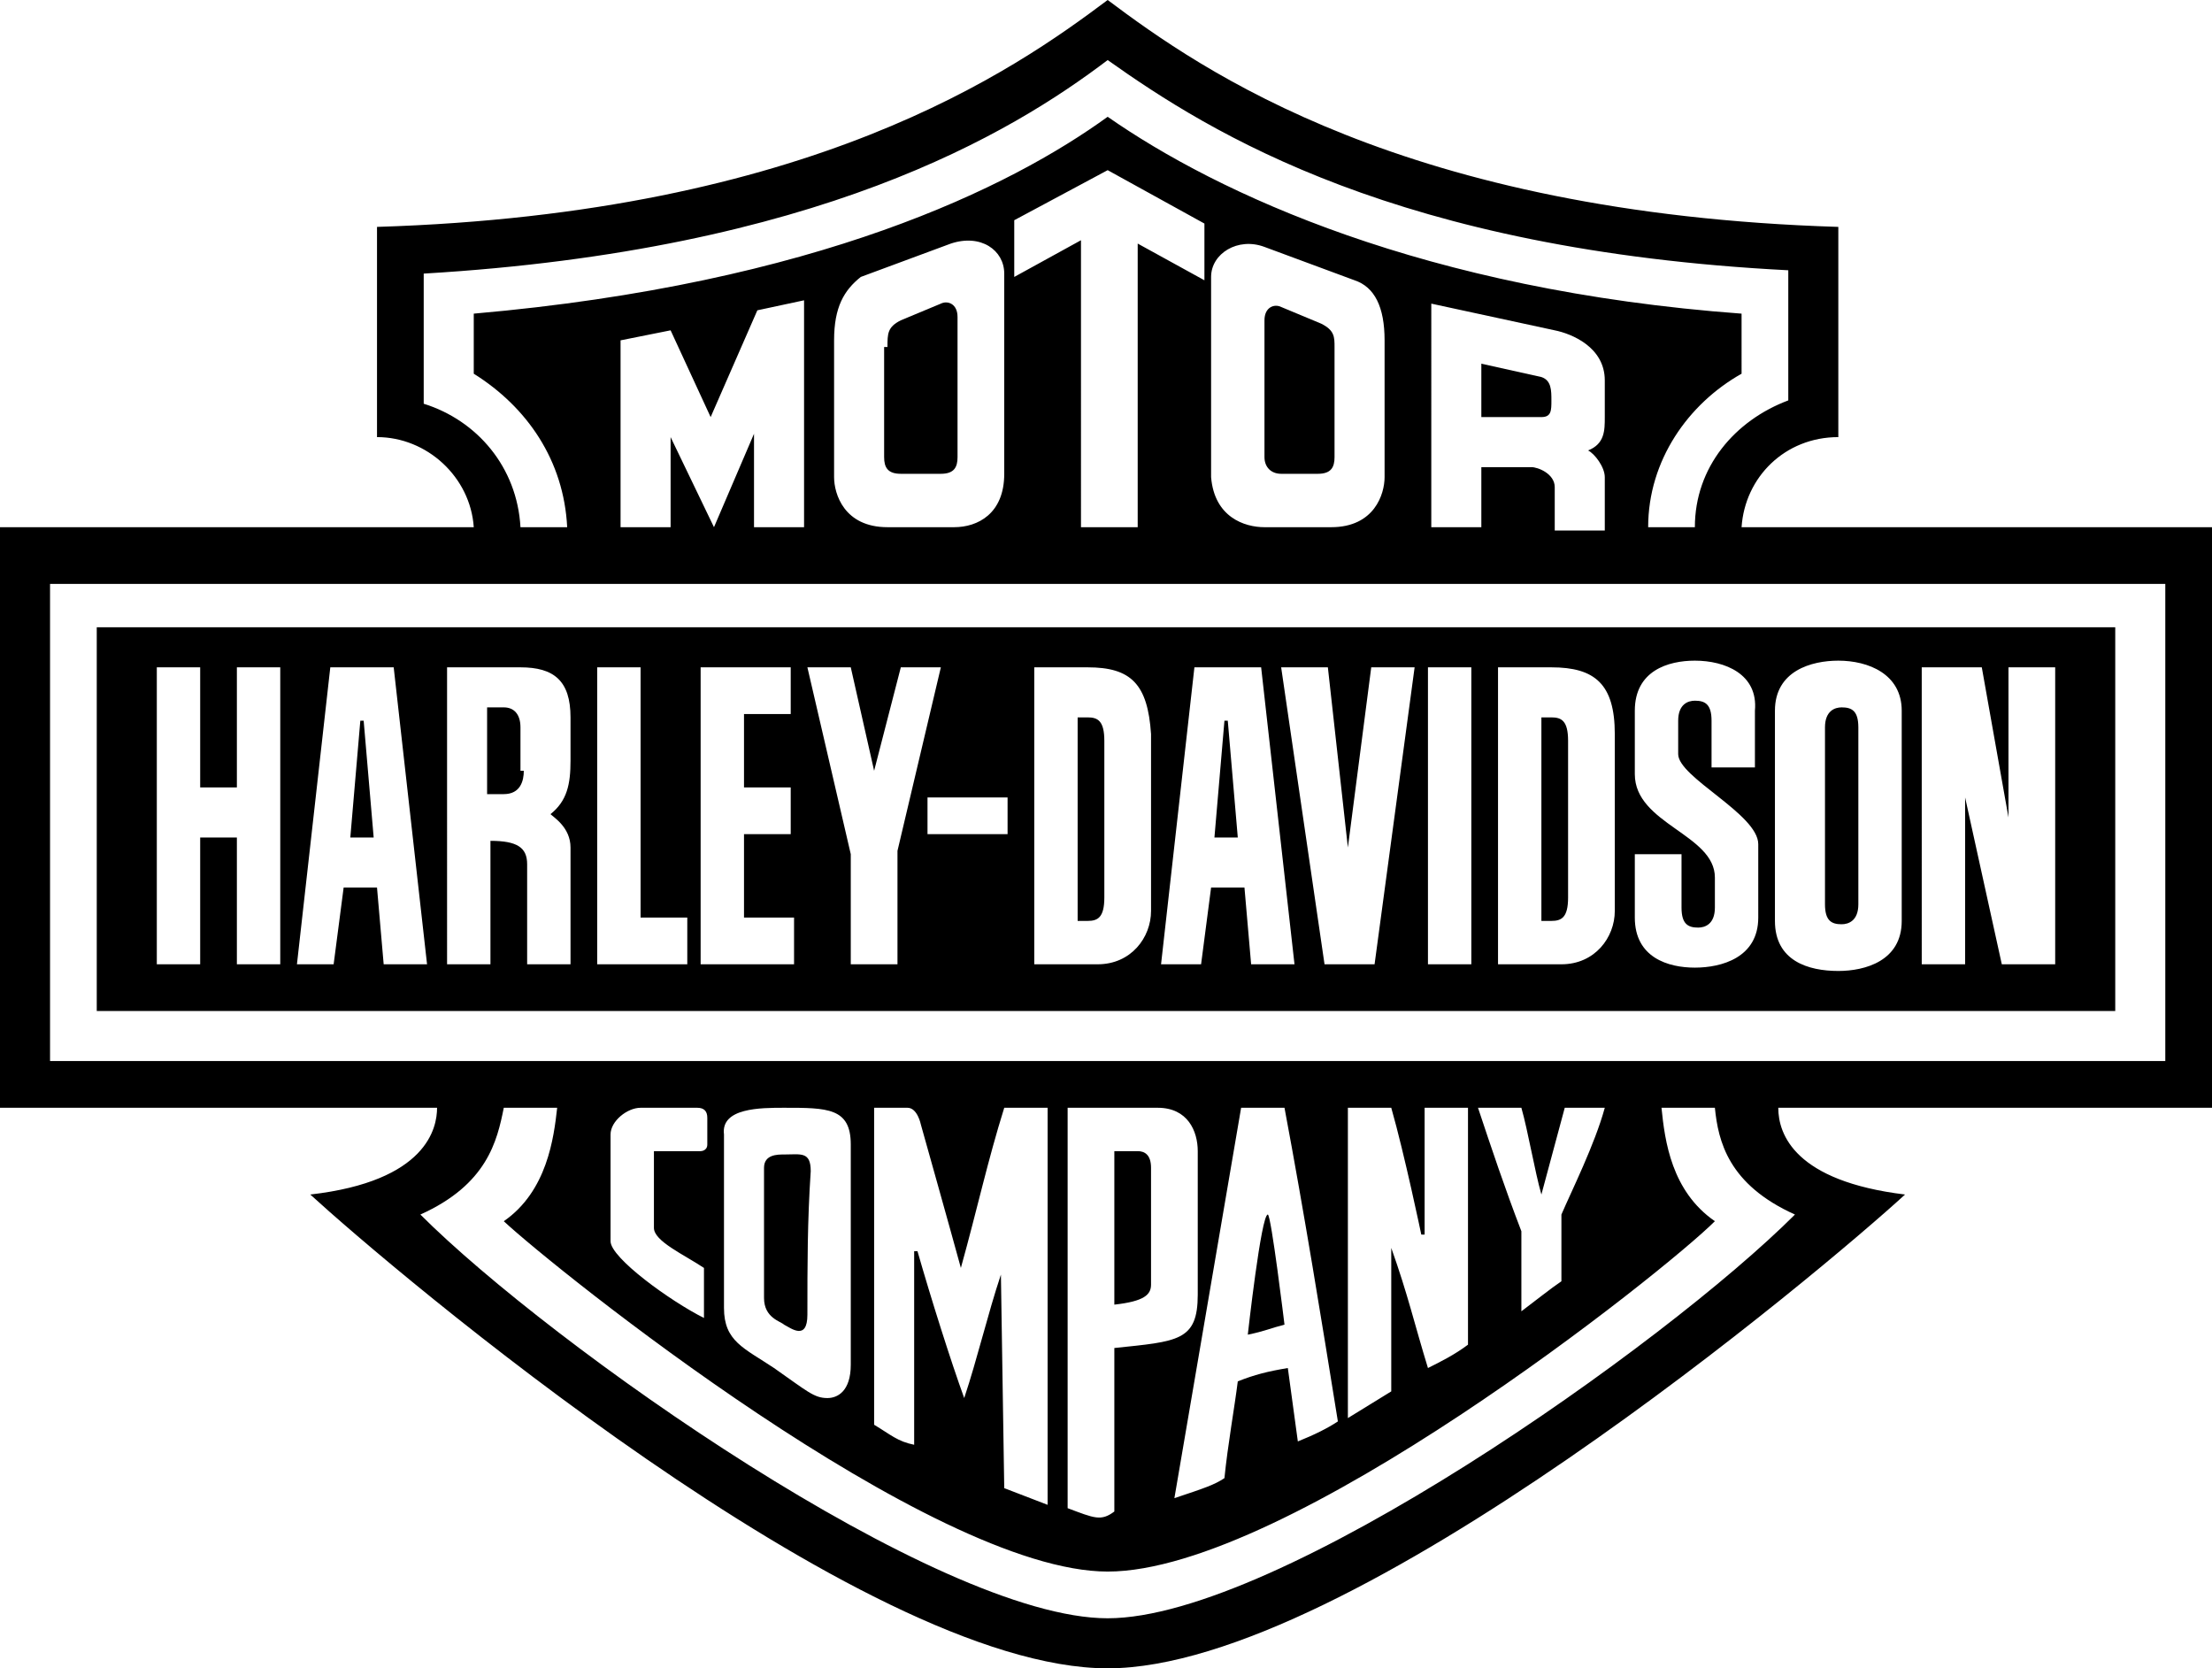
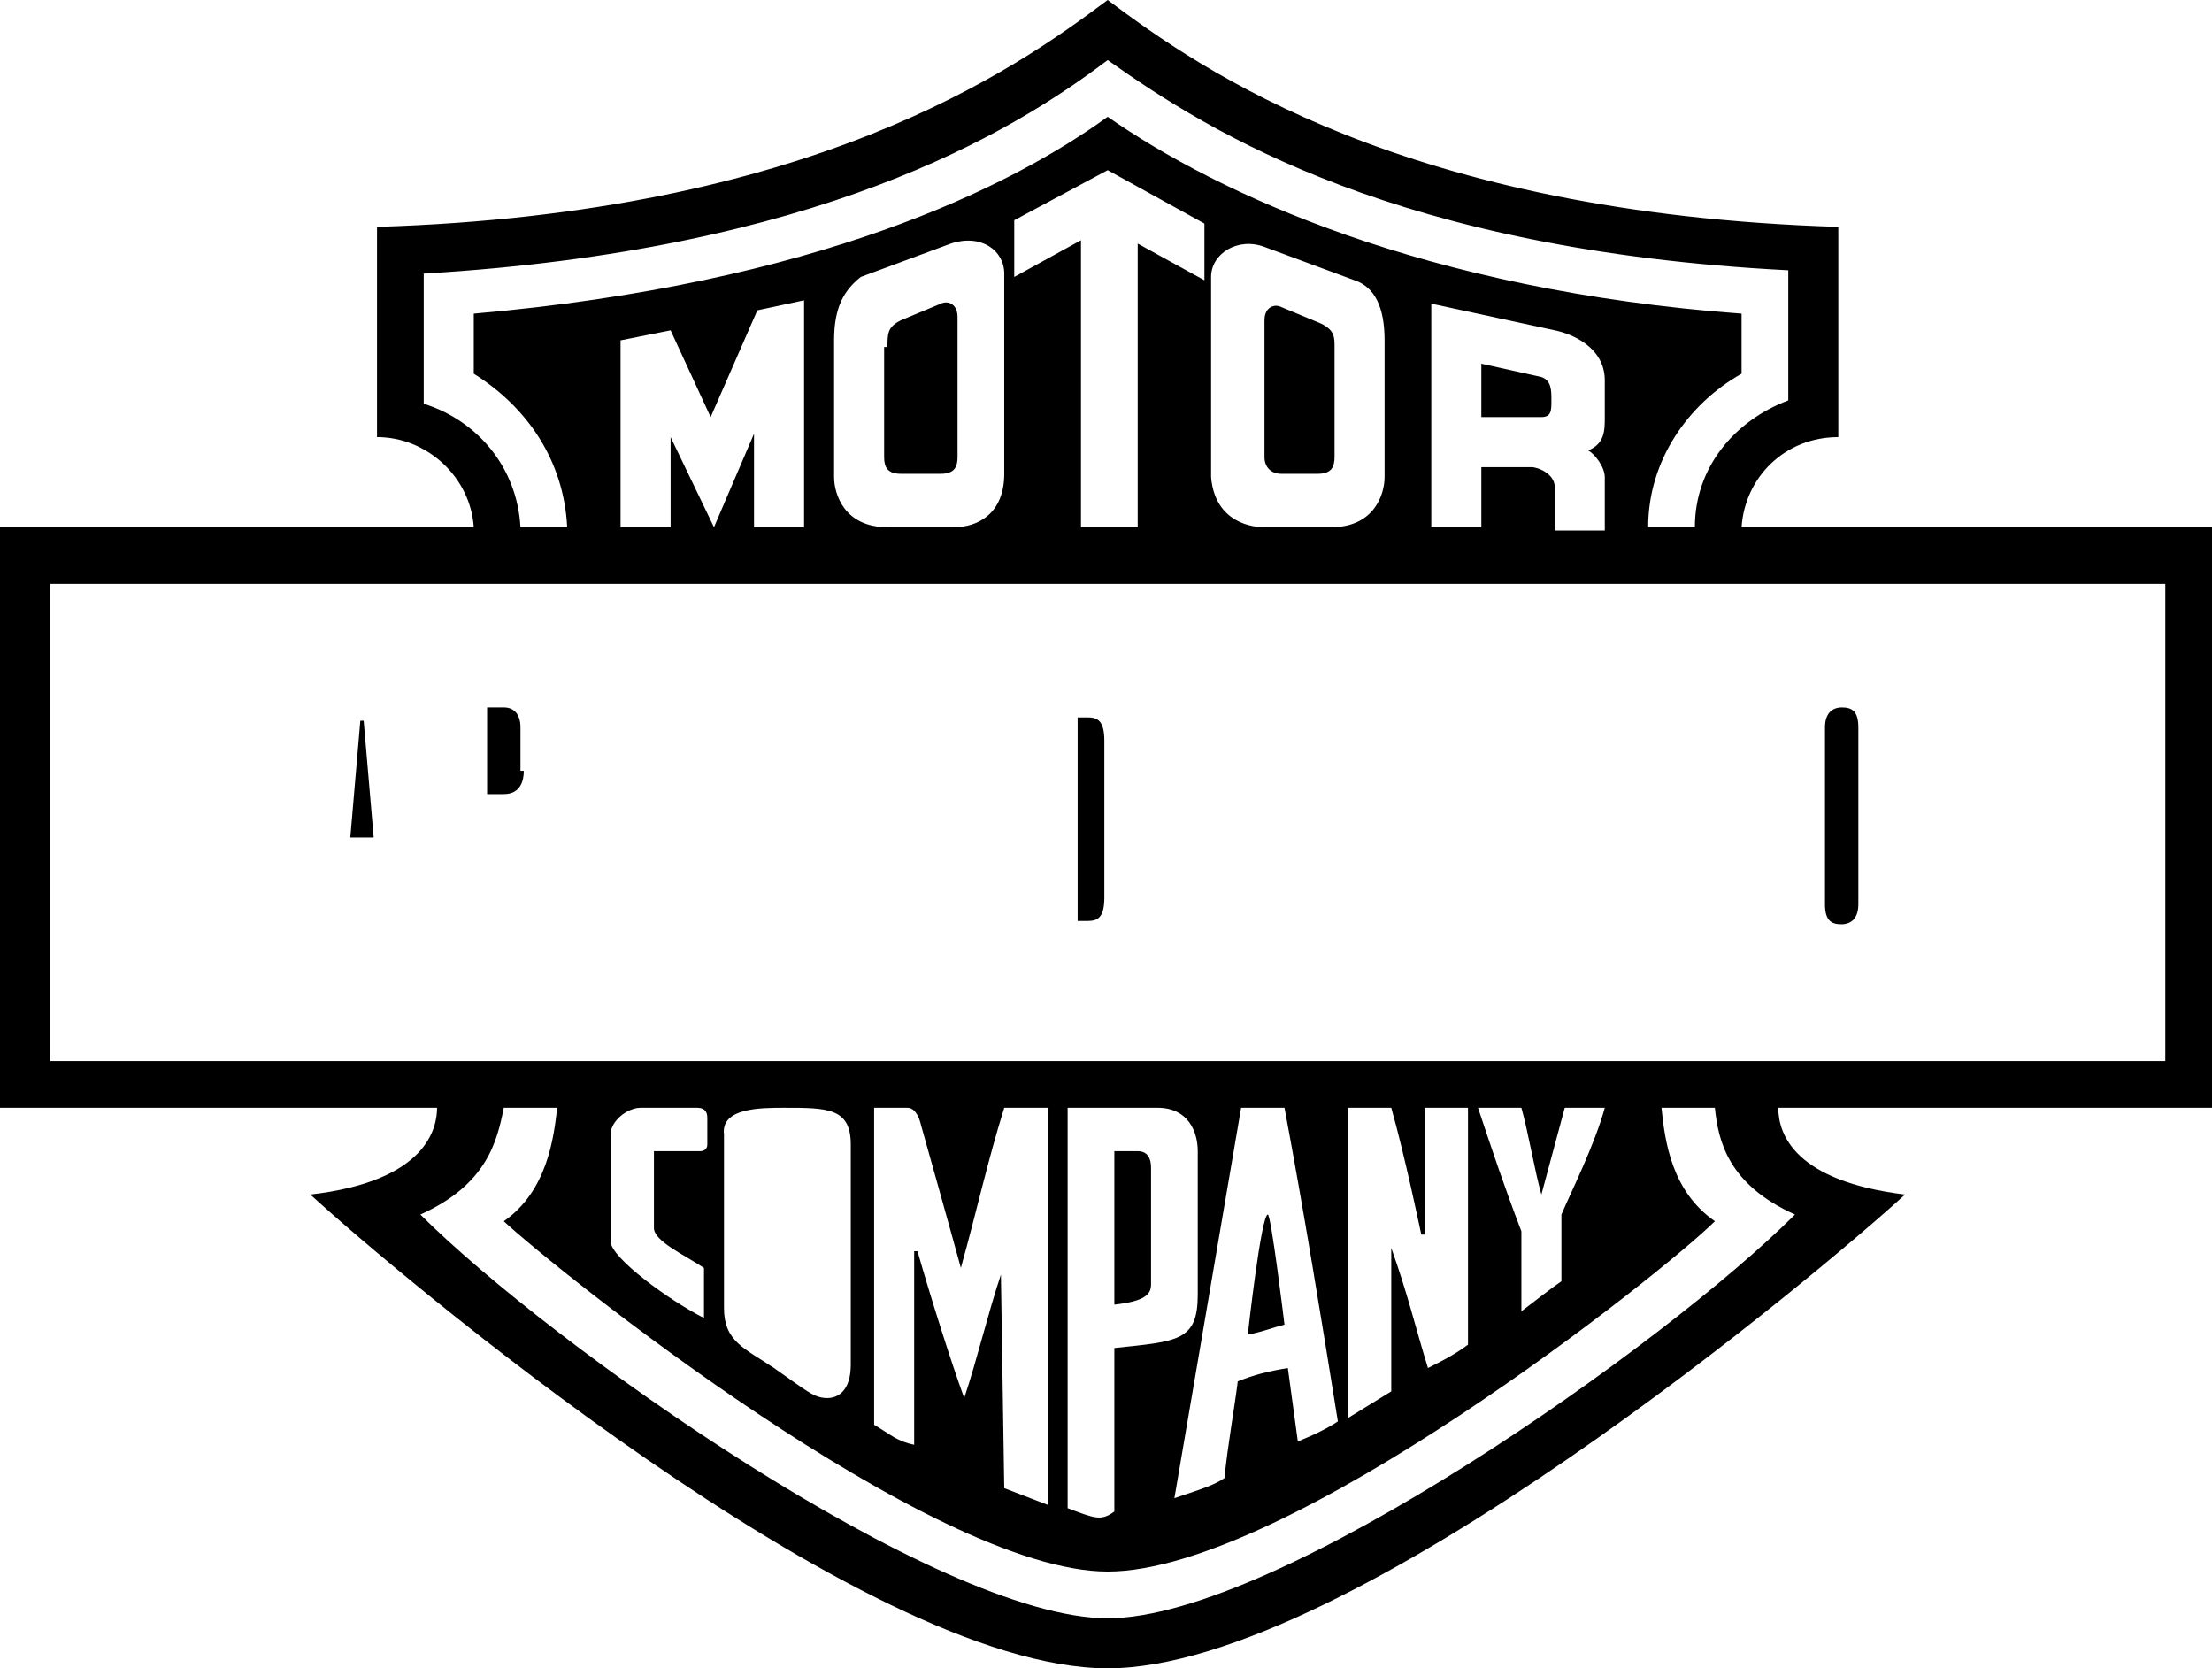
<svg xmlns="http://www.w3.org/2000/svg" version="1.1" baseProfile="basic" id="Original" x="0px" y="0px" width="66.3px" height="50px" viewBox="0 0 66.3 50" xml:space="preserve">
  <g>
    <path d="M32.6,21.5h-0.3v6.1h0.3c0.3,0,0.5-0.1,0.5-0.7v-4.7C33.1,21.6,32.9,21.5,32.6,21.5z" />
    <path d="M28.2,9.1L27,9.6c-0.4,0.2-0.4,0.4-0.4,0.8h-0.1v3.3c0,0.3,0.1,0.5,0.5,0.5h1.2c0.4,0,0.5-0.2,0.5-0.5V9.5   C28.7,9.1,28.4,9,28.2,9.1z" />
-     <polygon points="36.7,21.6 36.4,25.1 37.1,25.1 36.8,21.6  " />
-     <path d="M24.2,39.4c0-1.5,0-2.8,0.1-4.3c0-0.6-0.3-0.5-0.8-0.5c-0.2,0-0.6,0-0.6,0.4c0,0.9,0,2.8,0,3.9c0,0.6,0.5,0.7,0.6,0.8   C23.7,39.8,24.2,40.2,24.2,39.4z" />
    <polygon points="10.8,21.6 10.5,25.1 11.2,25.1 10.9,21.6  " />
    <path d="M38,36.4c-0.2,0-0.6,3.6-0.6,3.6c0.5-0.1,0.7-0.2,1.1-0.3C38.5,39.7,38.1,36.4,38,36.4z" />
    <path d="M34.1,34.5h-0.7v4.6c0.9-0.1,1.1-0.3,1.1-0.6c0-1,0-2.6,0-3.5C34.5,34.6,34.3,34.5,34.1,34.5z" />
    <path d="M15.6,21.8c0-0.4-0.2-0.6-0.5-0.6h-0.5v2.6h0.5c0.5,0,0.6-0.4,0.6-0.7h-0.1V21.8z" />
    <path d="M55.2,21.2c-0.2,0-0.5,0.1-0.5,0.6v5.3c0,0.5,0.2,0.6,0.5,0.6c0.2,0,0.5-0.1,0.5-0.6v-5.3C55.7,21.3,55.5,21.2,55.2,21.2z" />
    <path d="M39.6,9.7l-1.2-0.5c-0.2-0.1-0.5,0-0.5,0.4v4.1c0,0.3,0.2,0.5,0.5,0.5h1.1c0.4,0,0.5-0.2,0.5-0.5v-3.3   C40,10.1,40,9.9,39.6,9.7z" />
    <path d="M66.3,15.8H52.2c0.1-1.5,1.3-2.7,2.9-2.7V6.8C42.1,6.4,36,2.1,33.2,0c-2.8,2.1-8.9,6.4-21.9,6.8v6.3c1.5,0,2.8,1.2,2.9,2.7   H0v17.4h13.1c0,0.6-0.3,2.2-3.8,2.6C11.7,38,25.8,50,33.2,50c7.3,0,21.5-12,23.9-14.2c-3.3-0.4-3.8-1.8-3.8-2.6h13V15.8z    M12.7,12.1V8.2C24.5,7.5,30.3,4,33.2,1.8c3.1,2.2,8.7,5.7,20.4,6.3V12c-1.6,0.6-2.8,2-2.8,3.8h-1.4c0-2,1.2-3.7,2.8-4.6V9.4   c-9.5-0.7-15.7-3.6-19-5.9c-2.9,2.1-8.7,5-19,5.9v1.8c1.6,1,2.7,2.6,2.8,4.6h-1.4C15.5,14,14.3,12.6,12.7,12.1z M48.1,14.3   c0,0.3,0,1.6,0,1.6h-1.5v-1.3c0-0.4-0.5-0.6-0.7-0.6h-1.5v1.8h-1.5V9.1l3.7,0.8c0.5,0.1,1.5,0.5,1.5,1.5v1.1c0,0.4,0,0.8-0.5,1   C47.8,13.6,48.1,14,48.1,14.3z M41.5,10.2v4.1c0,0.5-0.3,1.5-1.6,1.5h-2c-0.6,0-1.5-0.3-1.6-1.5v-6c0-0.7,0.8-1.2,1.6-0.9l2.7,1   C41.2,8.6,41.5,9.2,41.5,10.2z M30.4,8.3V6.6l2.8-1.5l2.9,1.6v1.7l-2-1.1v8.5h-1.7V7.2L30.4,8.3z M30.1,8.2v6   c0,1.2-0.8,1.6-1.5,1.6h-2c-1.3,0-1.6-1-1.6-1.5v-4.1c0-1,0.3-1.5,0.8-1.9l2.7-1C29.4,7,30.1,7.5,30.1,8.2z M21.4,15.8l-1.3-2.7   v2.7h-1.5v-5.6l1.5-0.3l1.2,2.6l1.4-3.2L24.1,9v6.8h-1.5V13L21.4,15.8z M53.8,36.4c-3.9,3.9-15.5,12.1-20.6,12.1   c-5.1,0-16.7-8.2-20.6-12.1c2-0.9,2.3-2.2,2.5-3.2h1.6c-0.1,0.9-0.3,2.5-1.6,3.4c1.5,1.4,12.8,10.5,18.1,10.5   c5.4,0,16.7-9,18.2-10.5c-1.3-0.9-1.5-2.4-1.6-3.4h1.6C51.5,34.2,51.8,35.5,53.8,36.4z M21.1,38c0,0.7,0,1,0,1.5   c-1-0.5-2.8-1.8-2.8-2.3c0-0.9,0-2.2,0-3.2c0-0.4,0.5-0.8,0.9-0.8h1.7c0.2,0,0.3,0.1,0.3,0.3c0,0,0,0.6,0,0.8S21,34.5,21,34.5   c-0.1,0-1.2,0-1.4,0c0,0.5,0,1.2,0,2.3C19.6,37.2,20.5,37.6,21.1,38z M21.7,39.2c0-0.7,0-3.8,0-5.2c-0.1-0.8,1.1-0.8,1.8-0.8   c1.3,0,2,0,2,1.1c0,0,0,4.5,0,6.6c0,0.8-0.4,1-0.7,1c-0.4,0-0.6-0.2-1.6-0.9C22.3,40.4,21.7,40.2,21.7,39.2z M30,38.2   c-0.4,1.2-0.7,2.5-1.1,3.7c-0.4-1.1-1-3-1.4-4.4h-0.1c0,1.8,0,3.8,0,5.8c-0.5-0.1-0.7-0.3-1.2-0.6v-9.5c0.3,0,0.7,0,1,0   c0.3,0,0.4,0.5,0.4,0.5s0.9,3.2,1.2,4.3c0.5-1.8,0.8-3.2,1.3-4.8h1.3v11.9l-1.3-0.5L30,38.2L30,38.2z M35.9,38.8   c0,1.4-0.6,1.4-2.5,1.6v4.9c-0.4,0.3-0.6,0.2-1.4-0.1v-12c0.9,0,2,0,2.7,0c0.9,0,1.2,0.7,1.2,1.3V38.8z M37.2,33.2h1.3   c0.6,3.2,1.1,6.3,1.6,9.4c-0.3,0.2-0.7,0.4-1.2,0.6c-0.1-0.7-0.2-1.5-0.3-2.2c-0.6,0.1-1,0.2-1.5,0.4c-0.1,0.8-0.3,1.9-0.4,2.9   c-0.3,0.2-0.6,0.3-1.5,0.6L37.2,33.2z M40.4,42.5v-9.3h1.3c0.4,1.4,0.9,3.8,0.9,3.8h0.1v-3.8H44c0,2.4,0,4.8,0,7.1   c-0.4,0.3-0.8,0.5-1.2,0.7c-0.4-1.3-0.6-2.2-1.1-3.6v4.3L40.4,42.5z M44.3,33.2c0.3,0,0.9,0,1.3,0c0.2,0.7,0.4,1.9,0.6,2.6l0.7-2.6   c0.4,0,0.8,0,1.2,0c-0.3,1.1-1,2.5-1.3,3.2c0,0.7,0,1.6,0,2c-0.3,0.2-0.8,0.6-1.2,0.9c0-1.1,0-1.6,0-2.4   C45.1,35.6,44.7,34.4,44.3,33.2z M64.9,31.8L64.9,31.8H1.5V17.5h63.4V31.8z" />
-     <path d="M46.5,21.5h-0.3v6.1h0.3c0.3,0,0.5-0.1,0.5-0.7v-4.7C47,21.6,46.8,21.5,46.5,21.5z" />
    <path d="M46.2,11.3l-1.8-0.4v1.6h1.8c0.3,0,0.3-0.2,0.3-0.5C46.5,11.7,46.5,11.4,46.2,11.3z" />
-     <path d="M63.4,18.8H2.9v11.5h60.5V18.8z M8.4,28.9H7.1v-3.8H6v3.8H4.7V20H6v3.6h1.1V20h1.3V28.9z M11.5,28.9l-0.2-2.3h-1L10,28.9   H8.9l1-8.9h1.9l1,8.9H11.5z M17.1,22.8c0,0.7-0.1,1.2-0.6,1.6c0.1,0.1,0.6,0.4,0.6,1v3.5h-1.3v-3c0-0.5-0.3-0.7-1.1-0.7v3.7h-1.3   V20h2.2c1,0,1.5,0.4,1.5,1.5V22.8z M20.6,28.9h-2.7V20h1.3v7.5h1.4V28.9z M23.8,28.9H21V20h2.7v1.4h-1.4v2.2h1.4V25h-1.4v2.5h1.5   V28.9z M26.9,28.9h-1.4v-3.3L24.2,20h1.3l0.7,3.1L27,20h1.2l-1.3,5.5V28.9z M30.2,25h-2.4v-1.1h2.4V25z M34.5,27.3   c0,0.8-0.6,1.6-1.6,1.6H31V20h1.6c1.3,0,1.8,0.5,1.9,2V27.3z M37.5,28.9l-0.2-2.3h-1L36,28.9h-1.2l1-8.9h2l1,8.9H37.5z M41.2,28.9   h-1.5L38.4,20h1.4l0.6,5.4l0.7-5.4h1.3L41.2,28.9z M44.1,28.9h-1.3V20h1.3V28.9z M48.4,27.3c0,0.8-0.6,1.6-1.6,1.6h-1.9V20h1.6   c1.3,0,1.9,0.5,1.9,2V27.3z M52.7,27.5c0,1.2-1.1,1.5-1.9,1.5S49,28.7,49,27.5v-1.9h1.4v1.6c0,0.5,0.2,0.6,0.5,0.6   c0.2,0,0.5-0.1,0.5-0.6v-0.9c0-1.3-2.4-1.6-2.4-3.1v-1.9c0-1.2,1-1.5,1.8-1.5c0.9,0,1.9,0.4,1.8,1.5V23h-1.3v-1.4   c0-0.5-0.2-0.6-0.5-0.6c-0.2,0-0.5,0.1-0.5,0.6v1c0,0.7,2.4,1.8,2.4,2.7V27.5z M57,27.6c0,1.2-1.1,1.5-1.9,1.5   c-0.9,0-1.9-0.3-1.9-1.5v-6.3c0-1.2,1.1-1.5,1.9-1.5c0.9,0,1.9,0.4,1.9,1.5V27.6z M61.6,28.9H60l-1.1-5v5h-1.3V20h1.8l0.8,4.5V20   h1.4V28.9z" />
  </g>
</svg>